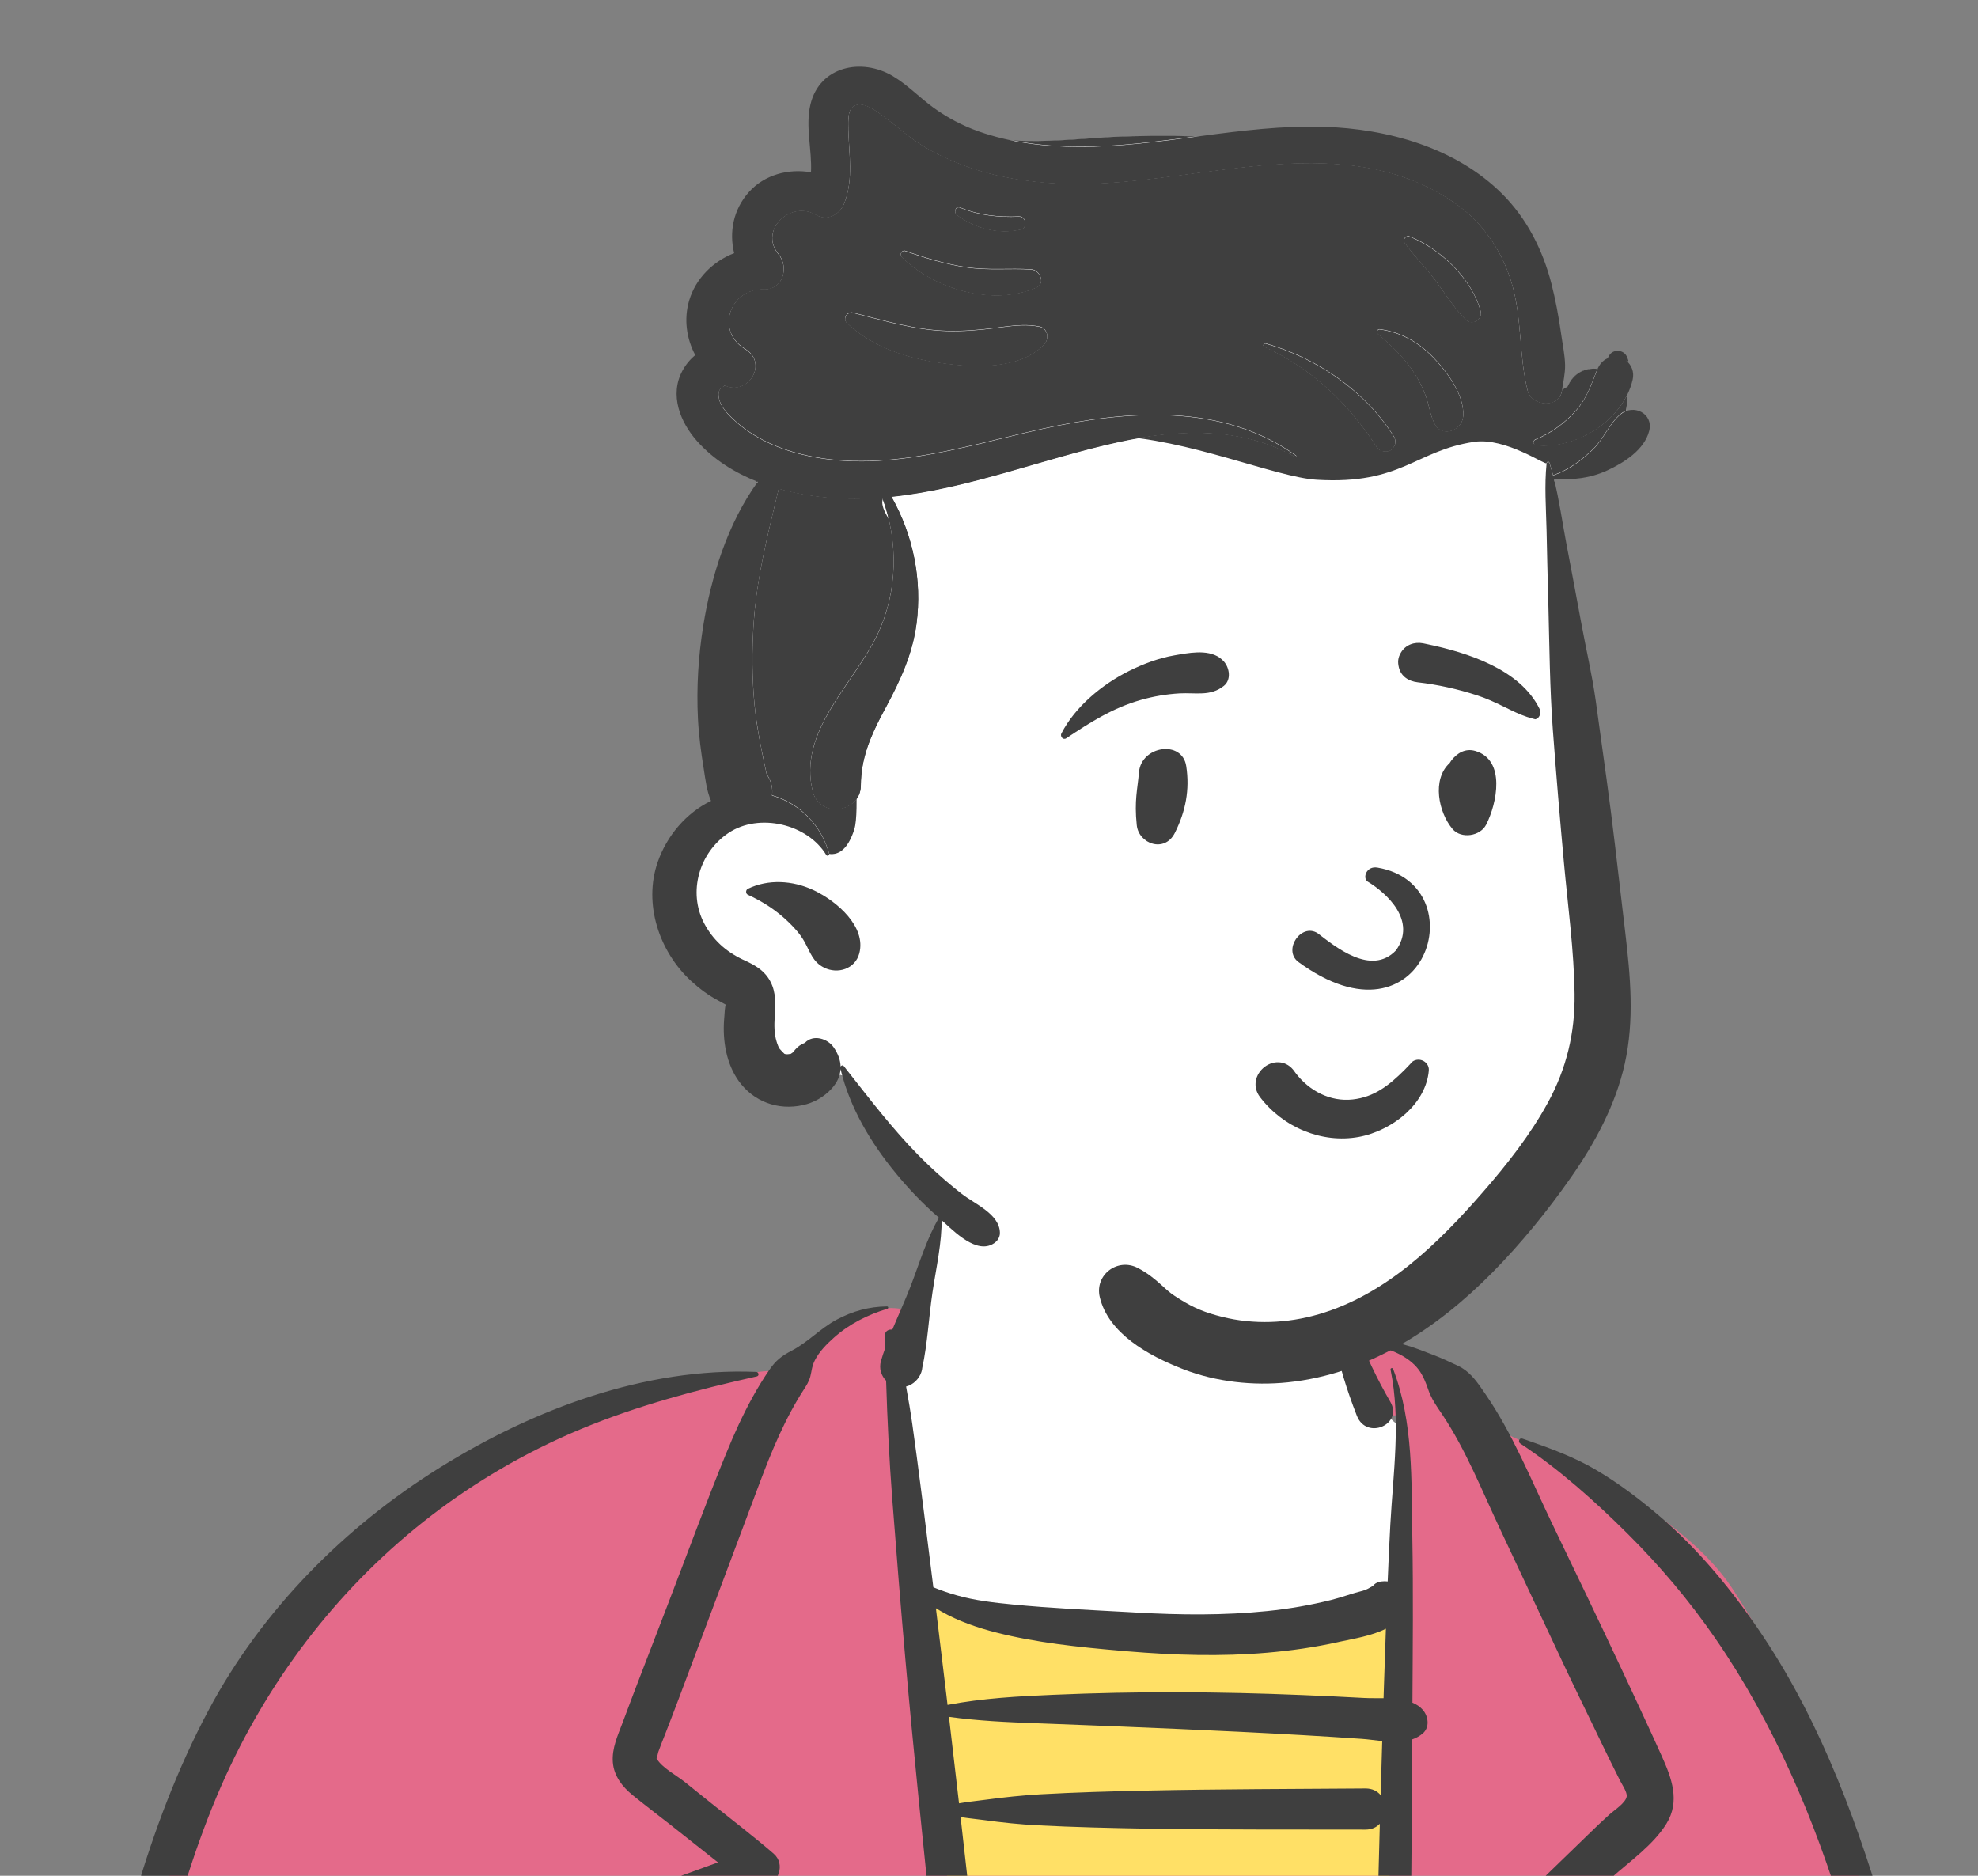
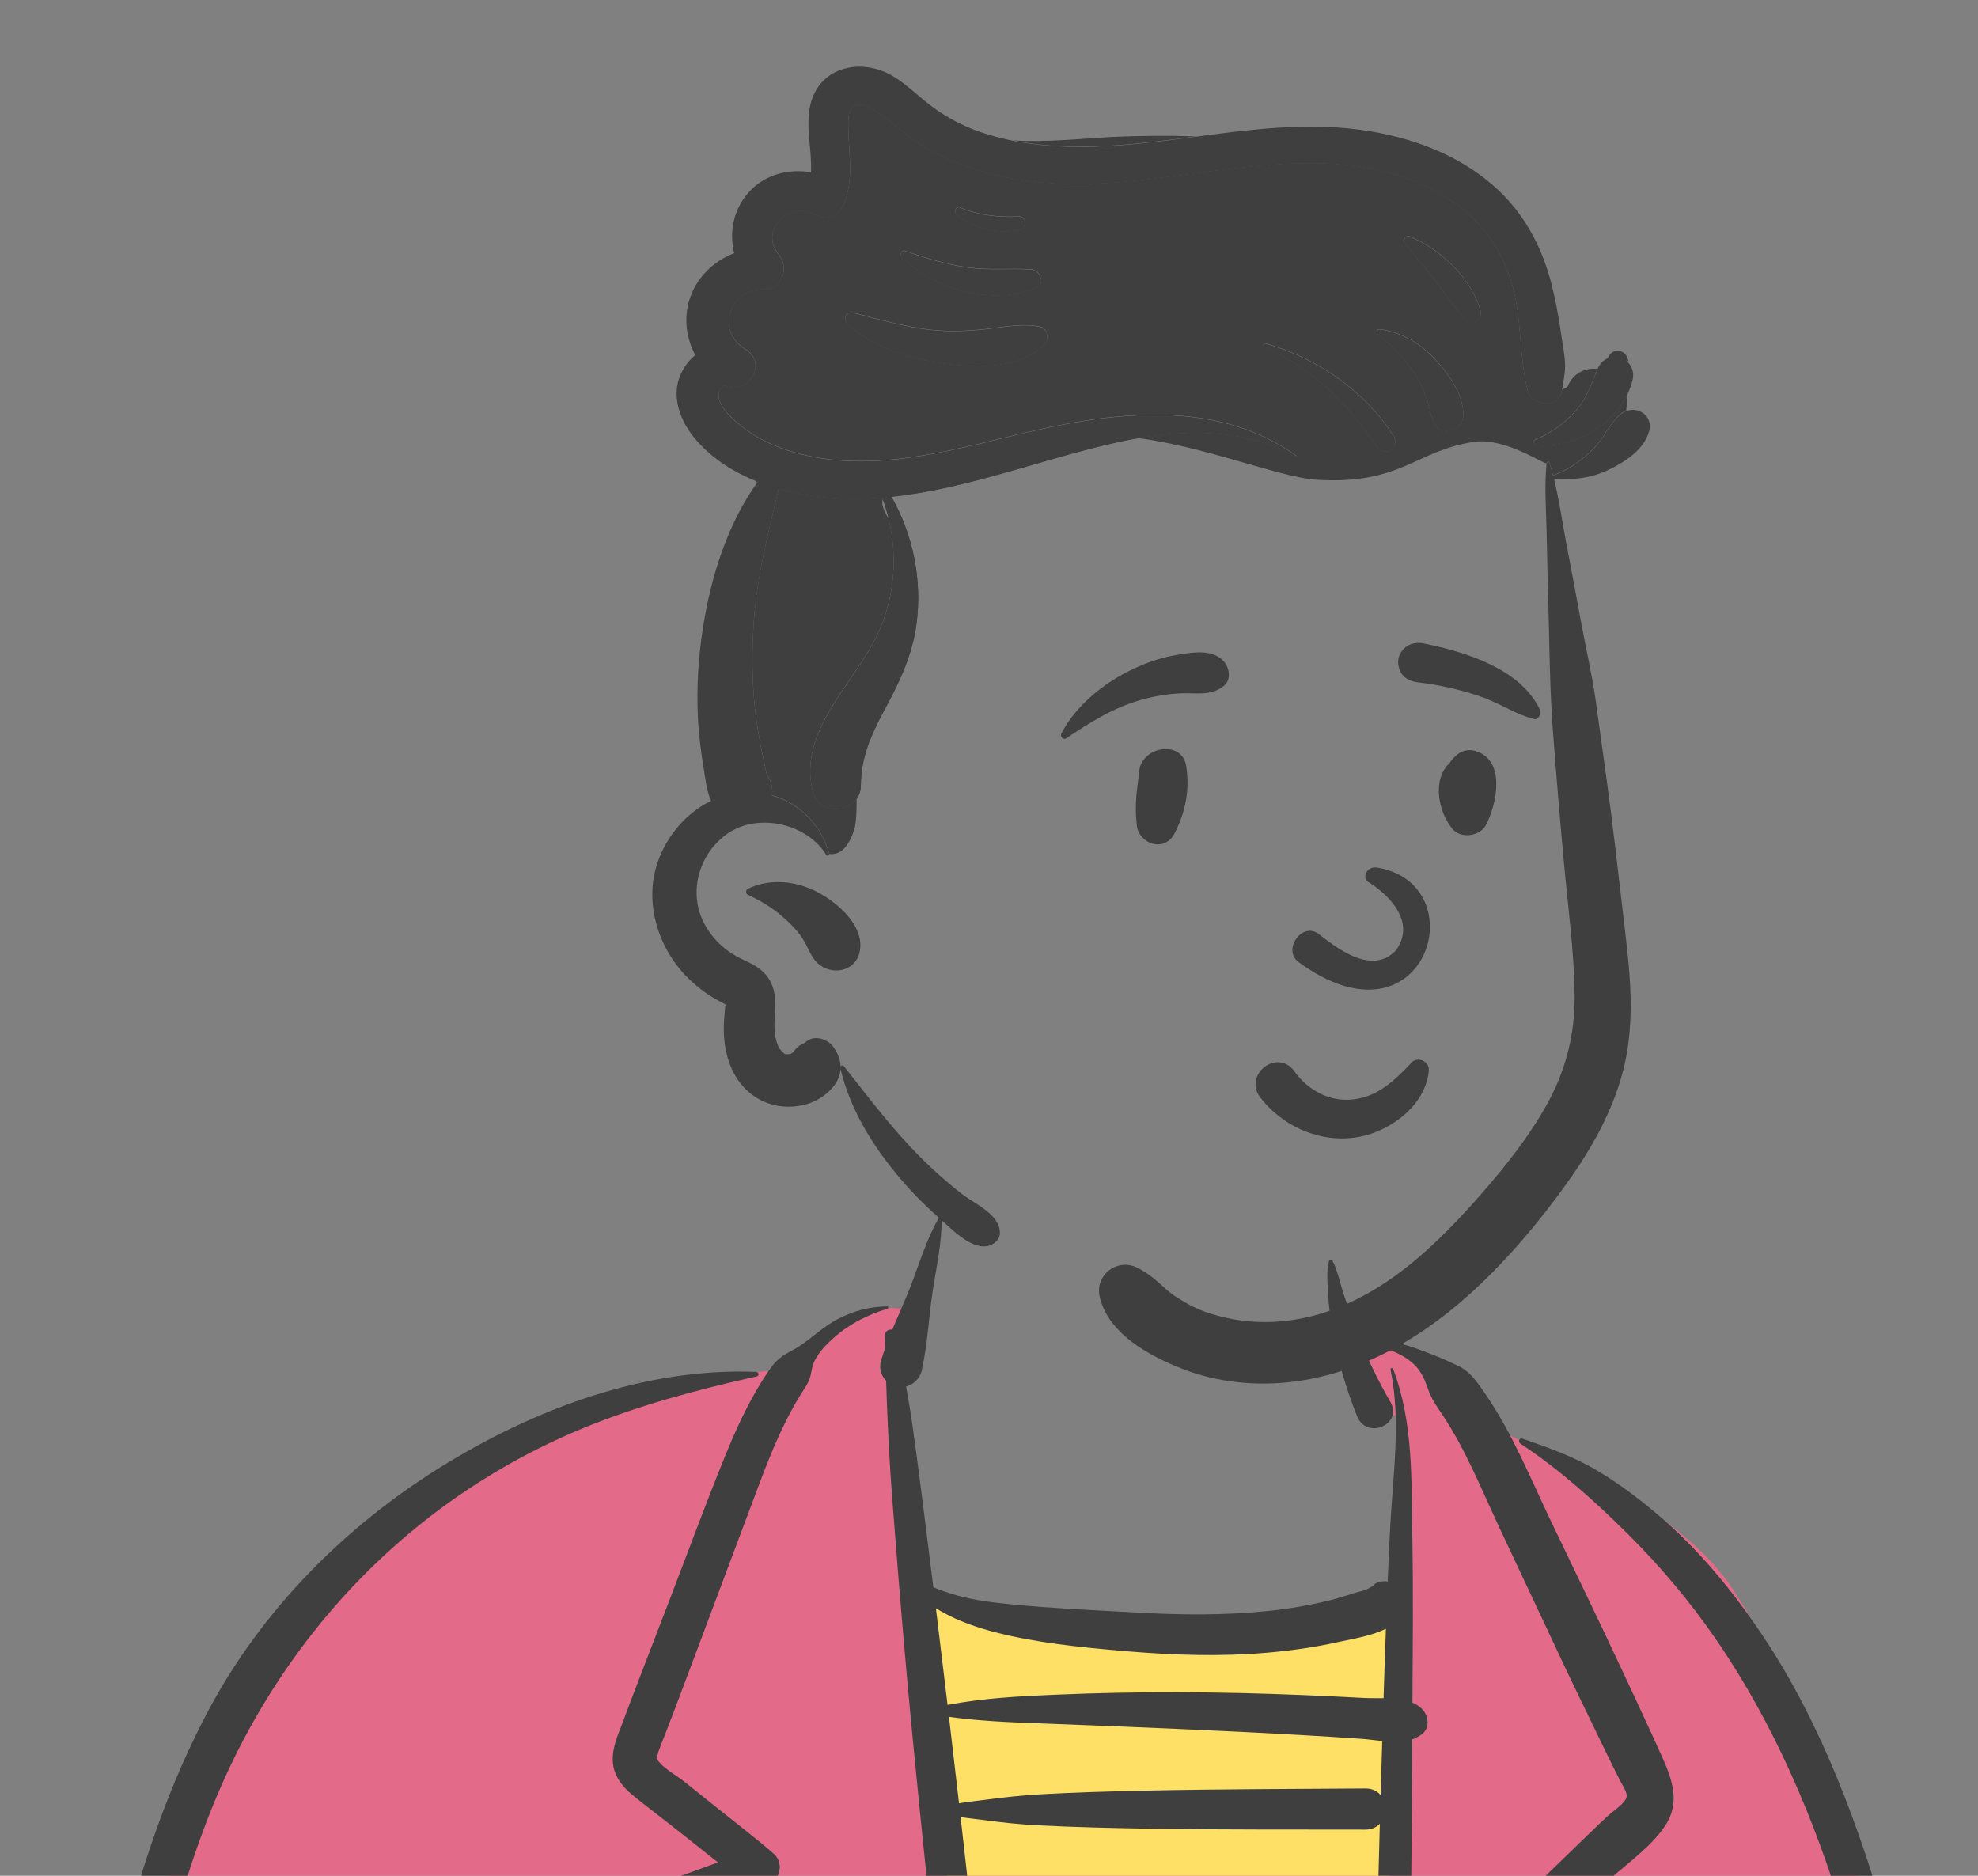
<svg xmlns="http://www.w3.org/2000/svg" width="58" height="55" viewBox="0 0 58 55" fill="none">
  <rect x="0" y="0" width="58" height="55" fill="#808080" stroke="none" />
  <path fill-rule="evenodd" clip-rule="evenodd" d="M27.258 37.384L26.324 39.675L26.838 46.938L27.221 46.998C31.262 47.62 34.008 47.934 35.459 47.94L35.504 47.94C36.965 47.94 38.716 47.616 40.756 46.968L40.849 46.938L41.085 41.5H40.529L39.524 39.16L39.525 39.16C39.536 39.178 39.548 39.197 39.56 39.214C39.979 39.83 40.221 39.333 41.206 39.55C42.384 39.811 42.907 40.994 43.945 41.878C44.426 42.288 45.437 42.481 45.921 42.764L46.429 43.06C48.022 43.993 49.852 45.126 50.813 46.602C51.94 48.333 52.716 49.975 53.433 51.9C54.979 56.049 56.052 60.283 56.818 64.637C57.595 69.05 58.062 73.518 58.419 77.983C58.584 80.052 58.724 82.122 58.84 84.194L58.869 84.712C58.93 85.84 58.877 86.943 57.845 87.637C57.105 88.135 56.124 88.21 55.256 88.261L55.209 88.264C48.794 88.638 42.379 89.009 35.964 89.38L26.342 89.939C24.741 90.032 23.14 90.125 21.539 90.217L17.631 90.441C15.789 90.545 13.945 90.635 12.1 90.624C9.78 90.611 7.469 90.441 5.17 90.133L4.967 90.106C3.521 89.908 1.423 89.406 1.164 87.683C1.126 87.436 1.345 87.281 1.53 87.317C1.469 87.036 1.431 86.755 1.395 86.511C1.241 85.469 1.144 84.42 1.097 83.368C1.001 81.262 1.082 79.146 1.294 77.049C1.644 73.581 2.136 70.118 2.644 66.667L2.757 65.9C3.297 62.244 3.941 58.595 4.947 55.033C5.877 51.744 7.328 48.322 9.324 46.241C11.32 44.161 14.166 42.354 17.09 41.247C17.343 41.151 22.375 40.057 22.714 40.216L22.775 40.169C23.778 39.382 25.209 38.001 26.682 38.436L26.686 38.43C26.72 38.367 26.856 37.942 27.044 37.384L27.258 37.384Z" fill="#E46A8A" />
-   <path fill-rule="evenodd" clip-rule="evenodd" d="M28.324 34.334C29.542 32.8 30.827 32.312 32.725 32.427C34.012 32.381 35.296 32.713 36.386 33.446C37.385 33.964 38.27 34.677 38.903 35.596C39.443 36.381 39.032 38.321 39.526 39.16C39.521 39.252 39.519 39.335 39.519 39.41C39.519 40.137 40.028 40.947 41.046 41.842L41.087 41.878V47.157C39.375 47.679 37.256 47.941 34.729 47.941C32.24 47.941 29.651 47.525 26.963 46.695L26.84 46.657L26.326 40.92L26.84 39.333L26.84 38.003L27.039 37.408C27.391 36.362 27.929 34.831 28.324 34.334Z" fill="white" />
  <path fill-rule="evenodd" clip-rule="evenodd" d="M26.84 46.657C26.84 46.657 31.359 47.964 34.444 47.964C37.529 47.964 40.85 46.657 40.85 46.657L40.312 89.681L31.64 89.786L26.84 46.657Z" fill="#FFE066" />
  <path fill-rule="evenodd" clip-rule="evenodd" d="M11.962 65.443C11.929 65.381 12.006 65.325 12.058 65.37C13.226 66.388 13.838 68.023 13.966 69.534C14.102 71.136 13.909 72.796 13.835 74.397C13.753 76.181 13.68 77.966 13.58 79.75C13.478 81.559 13.369 83.368 13.275 85.178L13.064 89.249V89.249C13.042 89.683 13.09 90.216 12.923 90.621C12.663 91.249 11.891 91.152 11.729 90.627L11.724 90.61L11.709 90.621C11.566 90.148 11.673 89.587 11.697 89.098L11.918 84.65V84.65C12.075 81.506 12.214 78.362 12.381 75.219L12.438 74.171C12.517 72.761 12.577 71.354 12.625 69.944L12.641 69.474C12.687 68.058 12.65 66.721 11.962 65.443ZM40.279 39.343C40.93 39.282 41.421 39.496 42.012 39.722C42.269 39.82 42.513 39.934 42.76 40.051C43.069 40.198 43.268 40.459 43.458 40.734L43.56 40.882C44.352 42.035 44.886 43.366 45.487 44.622C46.191 46.091 46.902 47.556 47.591 49.032L47.931 49.759C48.1 50.123 48.27 50.487 48.437 50.852L48.725 51.487C49.015 52.131 49.275 52.812 48.862 53.477C48.478 54.095 47.797 54.573 47.258 55.051C46.809 55.449 46.359 55.848 45.909 56.246C46.839 57.171 47.463 58.336 47.83 59.584C48.351 59.368 48.988 59.327 49.527 59.234C50.281 59.103 50.373 60.237 49.661 60.224C49.136 60.213 48.519 60.267 47.979 60.157C48.073 60.567 48.141 60.984 48.184 61.401C48.411 63.59 47.916 65.792 47.399 67.91L47.356 68.084C46.795 70.376 46.263 72.675 45.787 74.986C45.31 77.303 44.881 79.629 44.5 81.963C44.113 84.338 43.839 86.727 43.544 89.115C43.499 89.476 43.27 89.786 42.868 89.786C42.533 89.786 42.15 89.476 42.192 89.115C42.496 86.514 42.928 83.927 43.356 81.344C44.095 76.897 45.024 72.487 46.093 68.107L46.279 67.344C46.76 65.366 47.197 63.327 46.956 61.286C46.759 59.625 46.059 57.853 44.677 56.821L44.635 56.79C44.312 56.555 44.187 56.105 44.505 55.795C44.708 55.598 44.911 55.401 45.113 55.204L46.331 54.024L46.576 53.786C46.781 53.587 46.986 53.39 47.198 53.199C47.326 53.083 47.673 52.863 47.699 52.673C47.715 52.549 47.567 52.331 47.507 52.216L47.233 51.666V51.666C47.077 51.352 46.925 51.035 46.773 50.719C46.458 50.065 46.137 49.413 45.828 48.755L43.973 44.808V44.808C43.45 43.694 42.984 42.518 42.299 41.488L42.164 41.288C42.052 41.119 41.952 40.956 41.881 40.749C41.813 40.55 41.727 40.332 41.6 40.162C41.304 39.764 40.738 39.538 40.264 39.455C40.195 39.443 40.22 39.349 40.279 39.343ZM26.009 38.306C26.051 38.306 26.057 38.365 26.019 38.376C25.447 38.547 24.901 38.822 24.455 39.22C24.241 39.41 24.027 39.626 23.895 39.883C23.845 39.98 23.817 40.084 23.796 40.191L23.79 40.227C23.756 40.421 23.707 40.529 23.608 40.685L23.591 40.711C23.024 41.58 22.627 42.545 22.264 43.511L21.474 45.618V45.618L20.684 47.725C20.429 48.404 20.174 49.083 19.92 49.762C19.779 50.137 19.635 50.51 19.49 50.884C19.427 51.045 19.36 51.206 19.303 51.37C19.295 51.392 19.27 51.527 19.251 51.56L19.258 51.571V51.571C19.417 51.837 19.842 52.059 20.083 52.253L20.913 52.919V52.919C21.504 53.394 22.11 53.855 22.684 54.351C23.044 54.663 22.82 55.221 22.418 55.351C21.745 55.569 21.085 55.83 20.422 56.076C20.154 56.176 19.875 56.262 19.61 56.372L19.449 56.441C19.386 56.469 19.416 56.469 19.419 56.584C19.421 56.706 19.456 56.832 19.476 56.951C19.699 58.292 19.936 59.632 20.186 60.969C21.07 65.697 22.127 70.39 23.331 75.048C23.94 77.4 24.593 79.74 25.215 82.089C25.835 84.431 26.651 86.74 27.431 89.034C27.651 89.681 26.618 89.96 26.403 89.315C25.505 86.617 24.683 83.896 23.834 81.182C22.327 76.361 21.139 71.435 20.088 66.497C19.567 64.05 19.09 61.593 18.659 59.129C18.577 58.663 18.497 58.196 18.419 57.728L18.304 57.041C18.226 56.552 18.181 56.042 18.565 55.654C18.939 55.276 19.581 55.142 20.074 54.964L20.11 54.951C20.423 54.835 20.739 54.723 21.053 54.608C20.59 54.246 20.133 53.876 19.67 53.514C19.298 53.222 18.919 52.936 18.552 52.637C18.249 52.391 18.002 52.074 17.97 51.674C17.938 51.264 18.115 50.884 18.257 50.509L18.271 50.472C18.411 50.098 18.551 49.723 18.695 49.349L19.585 47.037V47.037C20.151 45.568 20.693 44.087 21.288 42.629C21.523 42.053 21.78 41.485 22.083 40.939C22.229 40.676 22.386 40.419 22.556 40.171C22.747 39.892 22.92 39.757 23.216 39.603C23.689 39.358 24.06 38.946 24.535 38.693C25.001 38.444 25.48 38.312 26.009 38.306ZM27.545 35.685C27.563 35.654 27.611 35.668 27.612 35.703C27.624 36.433 27.449 37.179 27.342 37.901C27.234 38.626 27.199 39.391 27.043 40.108C27.04 40.141 27.034 40.174 27.024 40.206L27.017 40.231V40.231C26.951 40.431 26.779 40.602 26.569 40.655C26.635 41.019 26.698 41.383 26.75 41.75C26.84 42.38 26.922 43.011 27.003 43.642L27.1 44.399C27.191 45.113 27.28 45.827 27.368 46.541C27.591 46.634 27.819 46.711 28.052 46.777C28.59 46.93 29.14 46.992 29.695 47.046C30.824 47.156 31.962 47.207 33.095 47.269L33.338 47.283C34.612 47.355 35.894 47.368 37.164 47.238C37.795 47.174 38.42 47.066 39.035 46.913C39.347 46.835 39.651 46.719 39.962 46.643C40.066 46.617 40.158 46.559 40.261 46.497C40.307 46.44 40.372 46.396 40.456 46.379L40.479 46.375V46.375L40.501 46.372L40.509 46.368L40.508 46.371C40.572 46.362 40.633 46.362 40.69 46.37C40.713 45.813 40.737 45.256 40.768 44.7C40.851 43.204 41.08 41.645 40.775 40.163C40.764 40.113 40.833 40.095 40.85 40.142C41.45 41.711 41.383 43.426 41.413 45.078C41.442 46.693 41.425 48.309 41.416 49.924C41.533 49.973 41.637 50.04 41.719 50.134C41.883 50.321 41.931 50.646 41.719 50.827C41.625 50.907 41.522 50.962 41.411 51.001C41.406 52.404 41.395 53.808 41.381 55.211C41.65 55.417 41.675 55.907 41.371 56.11C41.321 60.655 41.237 65.199 41.169 69.743L41.024 79.276V79.276C41.005 80.547 40.973 81.817 40.961 83.087L40.971 83.09V83.09L41.002 83.105C41.056 83.13 41.136 83.171 41.153 83.212C41.157 83.223 41.158 83.231 41.158 83.236C41.246 83.249 41.334 83.29 41.409 83.361C41.596 83.537 41.558 83.802 41.409 83.982L41.369 84.03V84.03C41.277 84.141 41.101 84.184 40.957 84.162C40.959 84.954 40.964 85.747 40.961 86.54C40.96 86.782 40.956 87.024 40.952 87.266L40.942 87.847C40.936 88.178 40.906 88.599 40.564 88.748C40.179 88.916 39.833 88.778 39.677 88.389C39.635 88.284 39.644 88.186 39.66 88.082C39.655 87.925 39.63 87.744 39.633 87.599L39.646 86.994V86.994C39.648 86.9 39.652 86.807 39.654 86.714L39.643 86.715V86.715C38.273 86.781 36.894 86.749 35.523 86.748L34.912 86.749C34.403 86.749 33.893 86.747 33.385 86.727L33.194 86.719C32.814 86.702 32.413 86.696 32.019 86.662C32.069 87.064 32.116 87.467 32.158 87.87C32.198 88.252 31.801 88.576 31.447 88.576C31.026 88.576 30.785 88.248 30.735 87.87C30.497 86.085 30.4 84.284 30.173 82.498C29.97 80.899 29.793 79.296 29.614 77.693L29.554 77.159C28.898 71.328 28.261 65.494 27.652 59.657L27.368 56.929C27.082 54.179 26.793 51.429 26.55 48.675C26.411 47.1 26.283 45.525 26.163 43.949C26.074 42.791 26.019 41.64 25.983 40.484C25.84 40.339 25.769 40.126 25.832 39.906C25.869 39.778 25.912 39.651 25.957 39.523C25.954 39.398 25.951 39.273 25.949 39.148C25.947 39.029 26.068 38.968 26.165 38.988C26.341 38.564 26.535 38.144 26.697 37.725C26.959 37.045 27.175 36.313 27.545 35.685ZM12.907 43.026C15.647 41.321 18.908 40.094 22.175 40.226C22.249 40.229 22.27 40.341 22.193 40.358C20.451 40.745 18.689 41.215 17.04 41.9C15.385 42.587 13.812 43.512 12.411 44.624C9.826 46.675 7.817 49.342 6.494 52.349C5.719 54.111 5.176 55.971 4.701 57.831C4.199 59.8 3.786 61.79 3.442 63.792C2.762 67.747 2.367 71.745 2.156 75.75C1.942 79.824 2.03 83.901 1.878 87.976C1.851 88.682 0.835 88.668 0.784 87.976C0.438 83.343 0.629 78.637 0.949 74.007C1.237 69.846 1.74 65.692 2.549 61.598L2.619 61.243C3.376 57.455 4.288 53.574 6.116 50.144C7.678 47.215 10.088 44.781 12.907 43.026ZM50.955 61.132C50.97 61.092 51.024 61.092 51.038 61.132C51.35 62 51.362 62.98 51.445 63.896L51.451 63.966C51.531 64.801 51.591 65.637 51.647 66.473L51.667 66.787C51.891 70.2 52.171 73.609 52.592 77.004C53.012 80.386 53.58 83.745 54.194 87.097C54.262 87.47 54.096 87.85 53.702 87.957C53.354 88.052 52.908 87.84 52.835 87.469C52.454 85.545 52.145 83.618 51.87 81.678C51.386 78.26 51.025 74.828 50.793 71.384C50.676 69.655 50.605 67.926 50.576 66.193C50.563 65.389 50.584 64.583 50.627 63.78L50.637 63.595C50.685 62.774 50.68 61.915 50.955 61.132ZM21.349 82.87C21.385 82.851 21.431 82.891 21.407 82.929C20.877 83.785 20.159 84.523 19.465 85.251C18.74 86.012 18.033 86.795 17.293 87.541C16.759 88.08 15.899 87.211 16.463 86.716C17.256 86.022 18.085 85.361 18.892 84.682L19.246 84.385C19.907 83.829 20.589 83.279 21.349 82.87ZM46.547 82.441C46.508 82.366 46.598 82.306 46.66 82.355C47.088 82.701 47.471 83.113 47.885 83.478C48.294 83.839 48.718 84.176 49.154 84.505C49.592 84.835 50.04 85.152 50.499 85.451C50.881 85.7 51.273 85.899 51.673 86.106C51.857 86.129 52.029 86.219 52.166 86.39C52.382 86.66 52.405 87.17 52.105 87.404L52.051 87.446V87.446C51.7 87.72 51.284 87.753 50.939 87.446C50.553 87.103 50.189 86.726 49.819 86.364L49.708 86.256C49.31 85.872 48.922 85.476 48.556 85.061L48.225 84.687C47.61 83.991 46.971 83.242 46.547 82.441ZM44.576 42.325C44.505 42.278 44.549 42.152 44.637 42.182L44.798 42.237C45.471 42.47 46.165 42.728 46.776 43.086C47.433 43.47 48.04 43.928 48.619 44.419C49.819 45.436 50.84 46.687 51.707 47.991C53.447 50.606 54.524 53.602 55.393 56.6C56.319 59.796 57.033 63.061 57.615 66.335C58.207 69.662 58.664 73.019 58.964 76.385C59.112 78.043 59.211 79.702 59.261 81.366C59.286 82.222 59.286 83.078 59.279 83.934C59.277 84.154 59.278 84.374 59.281 84.594L59.289 85.254C59.294 85.672 59.344 86.111 59.244 86.519C59.083 87.175 57.99 87.052 58.026 86.382C57.993 86.158 57.992 85.927 58 85.696C57.995 85.666 57.989 85.636 57.983 85.605C57.965 85.516 57.98 85.434 58.016 85.364C58.021 85.253 58.026 85.142 58.028 85.034C58.035 84.593 58.035 84.154 58.023 83.714C57.997 82.784 57.96 81.855 57.922 80.926C57.847 79.07 57.742 77.213 57.591 75.362C57.064 68.917 55.951 62.436 54.081 56.235C53.213 53.356 52.016 50.53 50.299 48.042C49.537 46.937 48.677 45.917 47.724 44.97C46.765 44.017 45.708 43.069 44.576 42.325ZM31.64 83.871L31.769 84.801C31.834 85.267 31.898 85.732 31.959 86.198C32.373 86.142 32.796 86.118 33.194 86.083C33.892 86.022 34.594 85.992 35.294 85.963C36.741 85.904 38.195 85.801 39.643 85.809C39.658 85.809 39.672 85.81 39.686 85.811L39.758 83.975V83.975L38.74 83.973V83.973C37.878 83.972 37.016 83.964 36.154 83.957C35.377 83.95 34.601 83.949 33.824 83.933L33.492 83.925C32.903 83.91 32.253 83.942 31.64 83.871ZM39.843 81.205C39.802 81.21 39.76 81.214 39.715 81.216C39.513 81.224 39.31 81.219 39.108 81.22C38.679 81.224 38.249 81.227 37.82 81.227C36.961 81.227 36.102 81.232 35.243 81.242C34.359 81.253 33.476 81.268 32.592 81.27C32.163 81.27 31.736 81.259 31.308 81.247C31.377 81.852 31.45 82.456 31.529 83.058C32.195 82.969 32.91 83.014 33.56 83.008L33.644 83.007C34.531 82.992 35.419 83.003 36.306 83.004C37.219 83.005 38.132 83.008 39.045 83.015L39.795 83.021V83.021L39.796 82.984V82.984C39.818 82.391 39.832 81.799 39.843 81.205ZM30.978 78.314C31.061 79.027 31.14 79.742 31.219 80.456C31.272 80.448 31.326 80.441 31.38 80.436C31.809 80.391 32.237 80.353 32.668 80.326C33.526 80.273 34.384 80.246 35.244 80.223C36.128 80.199 37.012 80.181 37.896 80.169C38.326 80.163 38.755 80.163 39.184 80.166C39.386 80.168 39.59 80.161 39.791 80.175C39.815 80.176 39.838 80.179 39.86 80.181L39.876 79.109C39.878 78.93 39.881 78.751 39.884 78.573C39.22 78.613 38.545 78.598 37.881 78.598L37.728 78.598C36.895 78.602 36.061 78.591 35.227 78.574C34.367 78.556 33.509 78.528 32.651 78.473C32.303 78.451 31.958 78.422 31.612 78.384L31.439 78.364C31.288 78.347 31.133 78.332 30.978 78.314ZM39.952 75.287C38.352 75.413 36.762 75.466 35.159 75.481L34.918 75.484C33.501 75.494 32.073 75.552 30.652 75.515C30.737 76.246 30.822 76.977 30.907 77.708C31.111 77.699 31.315 77.699 31.514 77.692C31.918 77.677 32.321 77.674 32.726 77.673C33.559 77.671 34.393 77.678 35.227 77.676C36.086 77.674 36.944 77.66 37.803 77.644C38.5 77.631 39.204 77.579 39.902 77.581L39.952 75.287V75.287ZM40.019 72.168C39.834 72.229 39.615 72.233 39.375 72.244L38.756 72.274C38.469 72.288 38.182 72.301 37.895 72.312C36.939 72.347 35.982 72.379 35.025 72.409C34.045 72.44 33.059 72.458 32.079 72.427C31.599 72.412 31.122 72.387 30.643 72.348C30.525 72.338 30.404 72.331 30.283 72.323C30.395 73.292 30.507 74.26 30.619 75.229C32.032 75.056 33.457 74.949 34.868 74.771L36.145 74.609C37.421 74.447 38.696 74.289 39.976 74.155L40.019 72.168V72.168ZM40.088 69.014C39.816 69.081 39.506 69.077 39.245 69.094L39.197 69.097C38.702 69.134 38.206 69.153 37.71 69.165C36.738 69.189 35.766 69.201 34.794 69.207L34.209 69.21C33.43 69.215 32.651 69.217 31.871 69.199C31.371 69.187 30.872 69.163 30.373 69.138C30.223 69.13 30.07 69.126 29.917 69.118C30.021 70.035 30.127 70.952 30.232 71.869C30.396 71.843 30.561 71.823 30.718 71.797C31.121 71.729 31.523 71.675 31.928 71.627C32.807 71.523 33.69 71.447 34.572 71.384C35.478 71.319 36.385 71.263 37.291 71.2L37.933 71.156C38.147 71.141 38.361 71.126 38.575 71.113C38.941 71.091 39.366 71.116 39.728 71.037C39.826 70.997 39.935 70.987 40.045 71.01L40.088 69.014V69.014ZM40.17 65.323C40.076 65.441 39.935 65.503 39.768 65.525C38.895 65.637 38 65.655 37.12 65.708L36.965 65.718C36.056 65.778 35.147 65.824 34.238 65.872C33.304 65.921 32.37 65.962 31.435 65.994C31.038 66.008 30.639 66.009 30.242 66.004L30.072 66.002C29.908 65.999 29.738 65.999 29.566 65.994C29.661 66.851 29.757 67.709 29.854 68.566C30.029 68.547 30.203 68.533 30.372 68.515C30.872 68.463 31.371 68.411 31.871 68.372C32.819 68.297 33.768 68.253 34.718 68.206C35.691 68.158 36.663 68.126 37.635 68.081C38.107 68.059 38.578 68.032 39.048 67.989C39.377 67.959 39.769 67.848 40.112 67.889C40.131 67.033 40.15 66.178 40.17 65.323ZM40.246 62.016C40.231 62.039 40.214 62.061 40.193 62.081C39.809 62.458 39.335 62.429 38.826 62.469L38.795 62.471C38.296 62.513 37.797 62.553 37.297 62.588C36.299 62.66 35.298 62.71 34.298 62.755C33.275 62.8 32.245 62.832 31.221 62.811C30.565 62.798 29.878 62.8 29.209 62.737C29.312 63.681 29.415 64.625 29.519 65.57C29.707 65.534 29.897 65.508 30.076 65.48C30.528 65.409 30.98 65.338 31.435 65.286C32.343 65.182 33.252 65.085 34.162 64.997C34.94 64.922 35.718 64.846 36.497 64.778L36.965 64.738C37.894 64.66 38.835 64.532 39.767 64.513C39.921 64.51 40.095 64.593 40.183 64.724C40.203 63.821 40.225 62.919 40.246 62.016ZM40.311 59.339C40.074 59.367 39.818 59.351 39.599 59.358C39.045 59.376 38.492 59.393 37.938 59.409L34.615 59.507V59.507C33.483 59.54 32.348 59.564 31.216 59.548C30.718 59.541 30.218 59.541 29.721 59.514L29.555 59.504C29.35 59.49 29.099 59.488 28.853 59.464L29.143 62.129V62.129C29.809 62.034 30.495 61.998 31.155 61.942L31.296 61.93C32.27 61.842 33.248 61.783 34.224 61.718C35.224 61.651 36.223 61.569 37.223 61.485C37.722 61.444 38.221 61.402 38.72 61.356L38.782 61.35C39.254 61.301 39.697 61.197 40.114 61.474C40.175 61.514 40.223 61.568 40.256 61.628C40.274 60.865 40.292 60.102 40.311 59.339ZM40.388 56.228C38.364 56.309 36.34 56.37 34.315 56.397C33.175 56.412 32.037 56.401 30.897 56.378C30.403 56.367 29.904 56.344 29.41 56.306L29.226 56.292C28.991 56.272 28.744 56.258 28.498 56.234C28.6 57.151 28.701 58.068 28.801 58.984C29.042 58.94 29.295 58.919 29.506 58.892L29.555 58.886C30.081 58.814 30.612 58.772 31.14 58.726C32.17 58.636 33.205 58.578 34.237 58.528C35.294 58.478 36.351 58.435 37.409 58.388L38.466 58.341C38.642 58.334 38.818 58.326 38.995 58.319C39.246 58.308 39.498 58.298 39.75 58.288C39.874 58.283 40.003 58.266 40.127 58.272L40.163 58.267C40.179 58.265 40.193 58.264 40.207 58.262C40.24 58.237 40.277 58.216 40.316 58.2L40.339 58.191L40.388 56.228ZM28.167 53.279C28.261 54.105 28.354 54.93 28.446 55.755C28.735 55.722 29.027 55.704 29.302 55.68C29.858 55.63 30.416 55.587 30.974 55.561L32.088 55.51C32.83 55.476 33.573 55.443 34.316 55.416C36.35 55.342 38.383 55.258 40.416 55.155C40.43 54.595 40.445 54.035 40.46 53.475C40.363 53.579 40.222 53.648 40.037 53.647C37.903 53.641 35.767 53.654 33.633 53.619C32.565 53.601 31.499 53.576 30.432 53.521C29.91 53.495 29.385 53.44 28.867 53.369C28.646 53.339 28.404 53.317 28.167 53.279ZM27.826 50.34C27.926 51.185 28.024 52.03 28.121 52.876C28.386 52.829 28.66 52.804 28.907 52.77C29.439 52.699 29.973 52.642 30.508 52.611C31.549 52.553 32.591 52.523 33.633 52.502C35.767 52.456 37.903 52.457 40.037 52.44C40.237 52.438 40.386 52.517 40.484 52.635C40.498 52.107 40.514 51.579 40.53 51.051C40.324 51.03 40.12 50.999 39.931 50.986C39.349 50.946 38.768 50.909 38.186 50.876C36.972 50.807 35.758 50.748 34.543 50.695C33.328 50.643 32.113 50.591 30.897 50.547L30.366 50.527C29.521 50.496 28.661 50.457 27.826 50.34ZM27.443 47.156C27.548 48.012 27.651 48.868 27.753 49.725L27.784 49.99V49.99C28.801 49.794 29.872 49.736 30.897 49.693C32.113 49.641 33.326 49.615 34.543 49.619C35.758 49.622 36.972 49.651 38.186 49.701C38.793 49.725 39.4 49.754 40.006 49.787C40.173 49.796 40.368 49.791 40.569 49.794C40.574 49.66 40.578 49.525 40.582 49.391C40.601 48.846 40.619 48.3 40.638 47.756C40.227 47.965 39.694 48.049 39.282 48.138L39.235 48.149C38.554 48.3 37.859 48.399 37.164 48.459C35.8 48.577 34.422 48.533 33.059 48.419L32.82 48.398C31.623 48.295 30.382 48.165 29.221 47.87C28.669 47.73 28.097 47.534 27.602 47.25C27.55 47.221 27.497 47.189 27.443 47.156ZM38.968 36.984C38.98 36.938 39.05 36.927 39.073 36.97C39.234 37.274 39.294 37.639 39.406 37.965C39.526 38.315 39.639 38.668 39.772 39.014C40.049 39.737 40.377 40.432 40.767 41.102C41.154 41.765 40.071 42.239 39.787 41.513C39.493 40.763 39.252 39.989 39.105 39.197C39.034 38.81 38.971 38.419 38.95 38.026C38.932 37.689 38.884 37.313 38.968 36.984Z" fill="#3F3F3F" />
-   <path fill-rule="evenodd" clip-rule="evenodd" d="M47.704 11.717C47.678 10.811 46.354 10.435 45.972 11.332C45.948 11.356 45.922 11.379 45.898 11.4C46.018 11.298 45.767 11.467 45.727 11.488C45.692 11.505 45.656 11.522 45.621 11.538C45.375 9.243 44.539 6.769 42.381 5.617C39.371 4.165 35.893 3.881 32.591 4.025C30.918 4.124 28.986 4.39 27.5 3.548C27.037 3.286 26.665 2.872 26.142 2.71C24.49 2.266 23.741 3.954 23.966 5.342C23.261 5.348 22.562 5.736 22.258 6.375C22.079 6.754 22.082 7.162 21.928 7.542C21.456 8.504 20.78 9.197 21.162 10.364C20.49 11.125 20.873 12.278 21.416 13.007C21.683 13.386 22.002 13.75 22.199 14.174C22.389 14.58 22.102 15.062 21.942 15.447C20.759 18.239 20.826 21.313 21.463 24.225C20.186 24.777 19.802 26.501 20.635 27.587C20.922 27.97 21.271 28.113 21.668 28.349C22.17 28.624 21.76 29.725 21.92 30.256C22.139 31.554 23.326 32.354 24.5 31.511C25.245 31.399 25.846 33.556 26.387 34.098C26.721 34.534 27.091 34.926 27.493 35.287C28.692 38.358 34.836 39.914 37.873 39.737C41.054 39.405 43.199 36.717 44.986 34.331C45.904 33.06 46.5 31.637 46.717 30.085C46.935 28.525 46.84 26.963 46.693 25.401C46.383 22.083 45.895 17.303 45.579 13.949C46.719 13.856 47.738 12.89 47.704 11.717V11.717Z" fill="white" />
  <path fill-rule="evenodd" clip-rule="evenodd" d="M24.982 3.151C25.203 2.934 25.566 3.157 25.805 3.332L25.859 3.371L26.011 3.486C26.355 3.75 26.678 4.038 27.05 4.267C27.457 4.517 27.898 4.715 28.346 4.878C29.216 5.194 30.151 5.336 31.072 5.38C34.843 5.564 39.232 3.592 42.654 5.946C43.465 6.504 44.025 7.321 44.314 8.254C44.64 9.306 44.528 10.396 44.795 11.453C44.911 11.911 45.708 11.975 45.797 11.471L45.803 11.432L45.872 11.388L45.9 11.372C45.928 11.356 45.941 11.351 45.916 11.374L45.911 11.379L45.922 11.369C45.93 11.362 45.939 11.354 45.947 11.347L45.971 11.323C46.141 10.925 46.497 10.777 46.842 10.816L46.832 10.84L46.729 11.103L46.697 11.186C46.576 11.488 46.443 11.773 46.213 12.032C45.888 12.398 45.483 12.696 45.027 12.88C44.934 12.918 44.948 13.044 45.051 13.054C46.069 13.155 47.216 12.54 47.695 11.607C47.699 11.64 47.702 11.673 47.703 11.708C47.706 11.822 47.7 11.933 47.684 12.042C47.628 12.063 47.573 12.094 47.522 12.136C47.191 12.41 47.029 12.857 46.718 13.162C46.392 13.482 45.992 13.778 45.558 13.927C45.551 13.929 45.546 13.932 45.541 13.936C45.508 13.812 45.473 13.69 45.434 13.568C45.418 13.521 45.355 13.533 45.35 13.58C45.341 13.664 44.147 12.818 43.227 12.955C41.498 13.212 41.098 14.216 38.614 14.068C37.401 13.996 34.841 12.865 32.6 12.78C30.568 12.703 26.936 13.857 25.978 14.523C25.48 14.868 26.887 16.01 26.632 16.529C25.909 18.002 26.202 19.95 25.446 21.115L25.417 21.158C24.933 21.866 25.235 23.749 25.047 24.33C24.706 25.378 24.143 24.919 24.228 25.06C24.255 25.104 24.327 25.075 24.312 25.024C24.08 24.183 23.444 23.548 22.636 23.317C22.671 23.117 22.607 22.867 22.483 22.704L22.432 22.467L22.385 22.245C22.276 21.729 22.18 21.213 22.127 20.682C22.049 19.886 22.046 19.084 22.098 18.286C22.165 17.238 22.382 16.228 22.621 15.219L22.646 15.111L22.834 14.326C23.303 14.458 23.784 14.542 24.252 14.584C24.796 14.632 25.335 14.628 25.87 14.585C26.344 15.866 26.326 17.326 25.74 18.577C25.055 20.041 23.375 21.439 23.836 23.215C24.037 23.989 25.213 23.831 25.241 23.049L25.242 23.026C25.246 22.253 25.51 21.617 25.858 20.954L25.906 20.863L25.986 20.715C26.403 19.939 26.756 19.173 26.874 18.29C27.044 17.007 26.777 15.682 26.139 14.56C28.413 14.324 30.614 13.428 32.834 12.947L32.936 12.925L33.038 12.904C34.679 12.575 36.487 12.536 37.974 13.396C38.002 13.412 38.025 13.371 37.999 13.353C35.84 11.803 33.045 12.023 30.57 12.569L30.427 12.601L30.287 12.633C27.998 13.159 25.6 13.932 23.259 13.251C22.651 13.074 22.061 12.784 21.585 12.363L21.545 12.327C21.343 12.146 21.114 11.912 21.075 11.637C21.061 11.541 21.066 11.475 21.123 11.398C21.183 11.319 21.287 11.319 21.227 11.29C21.928 11.626 22.529 10.66 21.87 10.242L21.824 10.213C20.981 9.682 21.402 8.473 22.369 8.479L22.418 8.48C22.965 8.481 23.133 7.838 22.839 7.462L22.81 7.426C22.266 6.728 23.183 5.886 23.896 6.281L23.935 6.303C24.273 6.489 24.63 6.282 24.758 5.953C25.032 5.247 24.892 4.518 24.875 3.787L24.875 3.739L24.873 3.66L24.873 3.597L24.874 3.555C24.877 3.401 24.898 3.234 24.982 3.151ZM45.567 14.037L45.574 14.038L45.588 14.039L45.602 14.181L45.584 14.109L45.567 14.037ZM22.183 14.131L22.166 14.098L22.219 14.119L22.194 14.155L22.183 14.131ZM37.114 10.067C37.057 10.051 37.016 10.139 37.072 10.165C38.472 10.802 39.535 11.819 40.364 13.094C40.442 13.215 40.56 13.25 40.697 13.229C40.764 13.219 40.801 13.187 40.837 13.142L40.846 13.131L40.873 13.094C40.932 13.013 40.925 12.879 40.873 12.797C40.032 11.46 38.624 10.497 37.114 10.067ZM40.447 9.65C40.385 9.65 40.352 9.744 40.4 9.784C40.801 10.124 41.194 10.502 41.48 10.947C41.618 11.164 41.734 11.394 41.818 11.637C41.91 11.902 41.939 12.177 42.07 12.428C42.288 12.848 42.875 12.613 42.904 12.203C42.949 11.584 42.429 10.887 42.018 10.466C41.6 10.038 41.087 9.742 40.496 9.656L40.455 9.65L40.447 9.65ZM25.012 9.165C24.84 9.122 24.7 9.34 24.835 9.468C25.576 10.171 26.578 10.497 27.576 10.639L27.626 10.646C28.56 10.774 29.919 10.846 30.623 10.09C30.772 9.93 30.725 9.623 30.486 9.574C30.158 9.506 29.822 9.531 29.489 9.572L29.394 9.584L29.159 9.615C28.693 9.675 28.225 9.712 27.755 9.698C26.814 9.671 25.918 9.393 25.012 9.165ZM41.325 6.929C41.226 6.891 41.122 7.026 41.184 7.112C41.468 7.504 41.808 7.846 42.099 8.232C42.391 8.62 42.635 9.027 42.98 9.371C43.165 9.556 43.481 9.368 43.415 9.119C43.167 8.176 42.224 7.275 41.325 6.929ZM26.547 7.354C26.443 7.318 26.37 7.461 26.443 7.533C27.398 8.482 29.118 8.98 30.384 8.431C30.669 8.308 30.494 7.911 30.238 7.895C29.605 7.856 28.968 7.929 28.338 7.833C27.723 7.74 27.133 7.561 26.547 7.354ZM28.153 6.082C28.016 6.025 27.959 6.228 28.06 6.302C28.601 6.7 29.264 6.873 29.926 6.729C30.142 6.683 30.095 6.337 29.874 6.346C29.275 6.37 28.711 6.313 28.153 6.082ZM32.59 4.016C33.41 3.98 34.24 3.971 35.071 3.999L34.702 4.048L34.456 4.08C33.513 4.201 32.569 4.303 31.617 4.299C30.974 4.296 30.331 4.245 29.703 4.118C30.665 4.176 31.667 4.071 32.59 4.016Z" fill="#3F3F3F" />
  <path fill-rule="evenodd" clip-rule="evenodd" d="M22.859 9.722C22.858 9.727 22.86 9.73 22.861 9.735C22.861 9.734 22.861 9.733 22.862 9.731C22.861 9.727 22.86 9.725 22.859 9.722" fill="#144C8B" />
-   <path fill-rule="evenodd" clip-rule="evenodd" d="M22.859 9.77C22.855 9.766 22.849 9.763 22.843 9.758C22.843 9.758 22.843 9.758 22.842 9.759C22.848 9.762 22.853 9.766 22.859 9.77" fill="#144C8B" />
  <path fill-rule="evenodd" clip-rule="evenodd" d="M47.522 12.146C47.897 11.836 48.486 12.121 48.359 12.631C48.221 13.186 47.624 13.565 47.13 13.793C46.622 14.027 46.128 14.073 45.574 14.047L45.567 14.046V14.046C45.721 14.659 45.808 15.298 45.925 15.915C46.075 16.699 46.222 17.483 46.366 18.267C46.506 19.025 46.683 19.784 46.791 20.546C46.899 21.315 47.004 22.084 47.11 22.854C47.288 24.138 47.431 25.429 47.583 26.717L47.655 27.327C47.807 28.618 47.929 29.911 47.641 31.195C47.372 32.399 46.766 33.522 46.062 34.527C45.373 35.511 44.603 36.458 43.759 37.313C42.129 38.964 40.119 40.287 37.763 40.532C36.748 40.637 35.665 40.52 34.711 40.153L34.648 40.128C33.682 39.749 32.499 39.099 32.248 38.033C32.094 37.379 32.771 36.869 33.365 37.179C33.64 37.323 33.846 37.487 34.072 37.693L34.112 37.73C34.297 37.9 34.368 37.953 34.581 38.086C35.017 38.36 35.345 38.489 35.841 38.613C36.755 38.842 37.742 38.806 38.671 38.535C40.642 37.96 42.171 36.46 43.481 34.956C44.192 34.14 44.867 33.283 45.388 32.331C45.934 31.332 46.186 30.284 46.171 29.147C46.154 27.865 45.976 26.578 45.859 25.302C45.74 24.001 45.63 22.7 45.533 21.398C45.442 20.176 45.434 18.948 45.402 17.723L45.395 17.493C45.377 16.843 45.364 16.192 45.349 15.541C45.334 14.892 45.283 14.235 45.35 13.589C45.355 13.542 45.418 13.53 45.434 13.577C45.474 13.698 45.508 13.822 45.541 13.945C45.546 13.941 45.552 13.938 45.558 13.936C45.993 13.787 46.392 13.491 46.718 13.171C47.029 12.866 47.191 12.419 47.522 12.146ZM23.766 3.055C24.039 1.94 25.266 1.691 26.174 2.228C26.61 2.486 26.96 2.858 27.368 3.154C27.773 3.448 28.221 3.685 28.694 3.852C29.633 4.183 30.624 4.304 31.617 4.308C34.033 4.319 36.4 3.643 38.819 3.718C40.691 3.777 42.679 4.327 44.037 5.674C44.768 6.4 45.24 7.333 45.493 8.323C45.611 8.786 45.699 9.26 45.768 9.733L45.785 9.851C45.824 10.128 45.887 10.42 45.892 10.7C45.898 10.951 45.834 11.213 45.799 11.461C45.727 11.985 44.912 11.925 44.795 11.461C44.528 10.405 44.64 9.315 44.314 8.263C44.025 7.33 43.465 6.513 42.654 5.955C39.232 3.601 34.843 5.573 31.072 5.389C30.151 5.345 29.215 5.203 28.346 4.887C27.898 4.724 27.457 4.526 27.05 4.276C26.678 4.047 26.355 3.759 26.011 3.495L25.858 3.38C25.622 3.203 25.22 2.926 24.982 3.16C24.878 3.262 24.871 3.493 24.873 3.669L24.875 3.748C24.885 4.495 25.038 5.24 24.757 5.962C24.629 6.291 24.273 6.498 23.935 6.312L23.917 6.302C23.201 5.878 22.26 6.73 22.81 7.435L22.827 7.457C23.137 7.831 22.972 8.49 22.418 8.489L22.398 8.488C21.411 8.458 20.973 9.686 21.824 10.222L21.85 10.238C22.541 10.649 21.935 11.639 21.227 11.299C21.287 11.328 21.182 11.327 21.123 11.407C21.065 11.484 21.061 11.55 21.075 11.646C21.116 11.939 21.375 12.186 21.584 12.371C22.061 12.793 22.651 13.083 23.259 13.26C25.696 13.969 28.196 13.102 30.57 12.578C33.045 12.032 35.84 11.812 37.999 13.362C38.024 13.38 38.002 13.421 37.974 13.405C36.425 12.509 34.527 12.589 32.834 12.956C30.614 13.437 28.413 14.333 26.138 14.569C26.777 15.691 27.044 17.016 26.873 18.299C26.756 19.182 26.403 19.948 25.986 20.724L25.906 20.872C25.534 21.569 25.246 22.227 25.242 23.035C25.237 23.837 24.039 24.006 23.836 23.224C23.375 21.448 25.055 20.05 25.74 18.586C26.326 17.334 26.344 15.875 25.87 14.594C25.335 14.637 24.796 14.641 24.252 14.593C23.784 14.551 23.303 14.467 22.834 14.335L22.646 15.12C22.398 16.165 22.168 17.21 22.098 18.295C22.046 19.093 22.049 19.895 22.127 20.691C22.195 21.378 22.337 22.041 22.483 22.713C22.607 22.876 22.671 23.126 22.636 23.326C23.444 23.557 24.08 24.192 24.312 25.033C24.326 25.084 24.255 25.113 24.228 25.069C23.676 24.158 22.257 23.823 21.359 24.425C20.502 24.999 20.164 26.158 20.649 27.076C20.904 27.558 21.283 27.897 21.771 28.131L21.869 28.176C22.125 28.297 22.359 28.428 22.524 28.67C22.737 28.984 22.744 29.316 22.724 29.674L22.716 29.819C22.702 30.06 22.699 30.307 22.771 30.538L22.787 30.59C22.806 30.647 22.826 30.698 22.861 30.753C22.871 30.77 22.968 30.865 23 30.899L23.04 30.911V30.911L23.084 30.913V30.913C23.134 30.913 23.199 30.892 23.178 30.907L23.183 30.904C23.202 30.892 23.22 30.88 23.234 30.869L23.262 30.847C23.326 30.754 23.407 30.677 23.507 30.619L23.602 30.577V30.577C23.848 30.318 24.271 30.454 24.447 30.712C24.575 30.898 24.643 31.086 24.649 31.273C24.669 31.241 24.713 31.223 24.741 31.259L24.908 31.471C25.55 32.287 26.18 33.107 26.908 33.85C27.31 34.26 27.741 34.645 28.193 34.999C28.578 35.302 29.309 35.593 29.32 36.145C29.324 36.324 29.196 36.45 29.04 36.511C28.532 36.709 27.903 36.036 27.536 35.709L27.506 35.683C27.057 35.291 26.646 34.861 26.268 34.401C25.533 33.508 24.918 32.48 24.647 31.349C24.635 31.546 24.55 31.74 24.384 31.922C24.163 32.165 23.862 32.335 23.539 32.405C22.809 32.564 22.096 32.303 21.661 31.697C21.294 31.185 21.186 30.509 21.233 29.89L21.239 29.816C21.246 29.717 21.254 29.535 21.28 29.457L21.05 29.331V29.331C20.768 29.182 20.507 28.986 20.272 28.771C19.329 27.907 18.857 26.501 19.288 25.271C19.557 24.502 20.123 23.832 20.849 23.484C20.727 23.205 20.687 22.874 20.641 22.581L20.634 22.533C20.556 22.052 20.491 21.566 20.466 21.079C20.42 20.171 20.476 19.254 20.62 18.356C20.853 16.898 21.335 15.351 22.219 14.128C21.544 13.861 20.924 13.476 20.445 12.94C19.944 12.38 19.625 11.579 20.012 10.868C20.111 10.686 20.239 10.534 20.387 10.413C20.131 9.932 20.048 9.362 20.206 8.819C20.395 8.168 20.908 7.661 21.527 7.424C21.377 6.808 21.5 6.145 21.96 5.632C22.416 5.122 23.124 4.937 23.78 5.053C23.815 4.398 23.608 3.701 23.766 3.055ZM21.927 26.062C22.528 25.77 23.241 25.816 23.841 26.094L23.882 26.113C24.537 26.429 25.405 27.168 25.197 27.954C25.075 28.414 24.562 28.571 24.164 28.372C23.831 28.207 23.756 27.91 23.589 27.612C23.471 27.402 23.325 27.237 23.154 27.068C22.793 26.711 22.388 26.446 21.927 26.234C21.861 26.203 21.863 26.094 21.927 26.062ZM37.072 10.174C37.016 10.148 37.057 10.06 37.113 10.076C38.624 10.506 40.032 11.469 40.873 12.806C40.925 12.888 40.932 13.022 40.873 13.103L40.846 13.14C40.807 13.19 40.769 13.227 40.697 13.238C40.56 13.259 40.442 13.224 40.363 13.103C39.534 11.829 38.472 10.811 37.072 10.174ZM47.183 10.426C47.311 10.21 47.65 10.254 47.718 10.496L47.728 10.517C47.764 10.599 47.748 10.616 47.679 10.569C47.848 10.707 47.924 10.913 47.873 11.134C47.595 12.328 46.236 13.181 45.051 13.063C44.948 13.053 44.934 12.927 45.028 12.889C45.483 12.705 45.888 12.407 46.213 12.041C46.529 11.685 46.662 11.278 46.832 10.848C46.896 10.687 46.995 10.571 47.135 10.508C47.154 10.482 47.17 10.455 47.183 10.426ZM40.447 9.659L40.455 9.659C41.063 9.738 41.59 10.037 42.017 10.475C42.429 10.896 42.949 11.593 42.904 12.212C42.875 12.622 42.288 12.857 42.069 12.437C41.939 12.186 41.909 11.911 41.818 11.646C41.734 11.403 41.618 11.173 41.48 10.957C41.194 10.511 40.801 10.133 40.399 9.793C40.352 9.753 40.385 9.659 40.447 9.659V9.659ZM24.835 9.477C24.7 9.349 24.84 9.131 25.012 9.174C25.917 9.402 26.814 9.68 27.755 9.707C28.225 9.721 28.693 9.684 29.158 9.624L29.394 9.593C29.757 9.545 30.127 9.508 30.486 9.583C30.725 9.632 30.772 9.939 30.623 10.099C29.918 10.855 28.56 10.783 27.626 10.655C26.612 10.517 25.589 10.192 24.835 9.477ZM41.184 7.121C41.122 7.035 41.226 6.9 41.325 6.938C42.224 7.284 43.167 8.185 43.415 9.128C43.48 9.377 43.165 9.565 42.98 9.38C42.634 9.036 42.391 8.629 42.099 8.241C41.808 7.855 41.468 7.513 41.184 7.121ZM26.442 7.542C26.37 7.47 26.443 7.327 26.547 7.364C27.132 7.57 27.723 7.749 28.338 7.842C28.968 7.938 29.604 7.865 30.238 7.904C30.494 7.92 30.669 8.317 30.384 8.44C29.118 8.989 27.398 8.491 26.442 7.542ZM28.06 6.311C27.959 6.237 28.016 6.034 28.153 6.09C28.711 6.322 29.275 6.378 29.874 6.355C30.095 6.346 30.141 6.692 29.926 6.738C29.264 6.882 28.6 6.709 28.06 6.311Z" fill="#3F3F3F" />
  <path fill-rule="evenodd" clip-rule="evenodd" d="M38.25 33.163C37.737 32.955 37.28 32.608 36.945 32.166C36.829 32.012 36.799 31.849 36.823 31.701C36.85 31.533 36.95 31.382 37.086 31.28C37.222 31.178 37.392 31.128 37.557 31.154C37.7 31.176 37.843 31.254 37.956 31.415L37.979 31.448C38.178 31.715 38.437 31.934 38.732 32.075C39.017 32.211 39.335 32.275 39.665 32.238C40.292 32.168 40.724 31.831 41.184 31.373C41.241 31.315 41.298 31.256 41.355 31.195C41.391 31.14 41.441 31.105 41.497 31.087C41.559 31.066 41.629 31.067 41.693 31.089C41.755 31.111 41.81 31.151 41.847 31.206C41.883 31.257 41.903 31.32 41.896 31.393C41.854 31.868 41.605 32.291 41.25 32.623C40.856 32.992 40.334 33.247 39.843 33.337C39.301 33.436 38.749 33.365 38.25 33.163V33.163ZM40.099 25.847C40.675 26.195 41.552 27.006 40.932 27.868C40.203 28.628 39.153 27.757 38.635 27.362C38.156 27.057 37.616 27.843 38.062 28.199C41.801 30.949 43.319 25.938 40.39 25.439C40.067 25.383 39.947 25.74 40.099 25.847ZM33.397 22.649C33.461 21.864 34.664 21.686 34.783 22.462C34.891 23.158 34.764 23.797 34.449 24.423C34.148 25.021 33.39 24.742 33.333 24.197C33.256 23.467 33.357 23.137 33.397 22.649ZM42.555 22.302C42.723 22.083 42.965 21.934 43.256 22.018C44.162 22.282 43.895 23.56 43.577 24.182C43.404 24.52 42.844 24.606 42.592 24.308C42.18 23.823 41.982 22.854 42.506 22.376C42.52 22.352 42.536 22.327 42.555 22.302ZM34.436 19.216L34.58 19.191C35.023 19.115 35.573 19.042 35.887 19.395C36.053 19.583 36.11 19.932 35.887 20.111C35.494 20.427 35.059 20.305 34.588 20.331C34.2 20.354 33.827 20.417 33.453 20.523C32.633 20.756 31.965 21.181 31.264 21.648C31.172 21.709 31.079 21.592 31.122 21.507C31.527 20.721 32.31 20.074 33.095 19.68C33.514 19.47 33.973 19.296 34.436 19.216ZM41.73 18.863L41.839 18.886C43.032 19.133 44.582 19.628 45.147 20.792C45.168 20.956 45.146 20.991 45.127 21.014L45.121 21.022C45.106 21.042 45.094 21.069 45.022 21.091C45.002 21.087 44.982 21.082 44.961 21.076C44.703 21.009 44.498 20.916 44.299 20.82L44.084 20.715C43.835 20.593 43.583 20.476 43.316 20.39C42.747 20.205 42.162 20.075 41.567 20.006C41.438 19.991 41.314 19.948 41.216 19.874C41.123 19.803 41.052 19.706 41.02 19.577C40.978 19.409 40.99 19.283 41.08 19.132C41.148 19.018 41.246 18.94 41.357 18.895C41.471 18.849 41.601 18.838 41.73 18.863Z" fill="#3F3F3F" />
</svg>